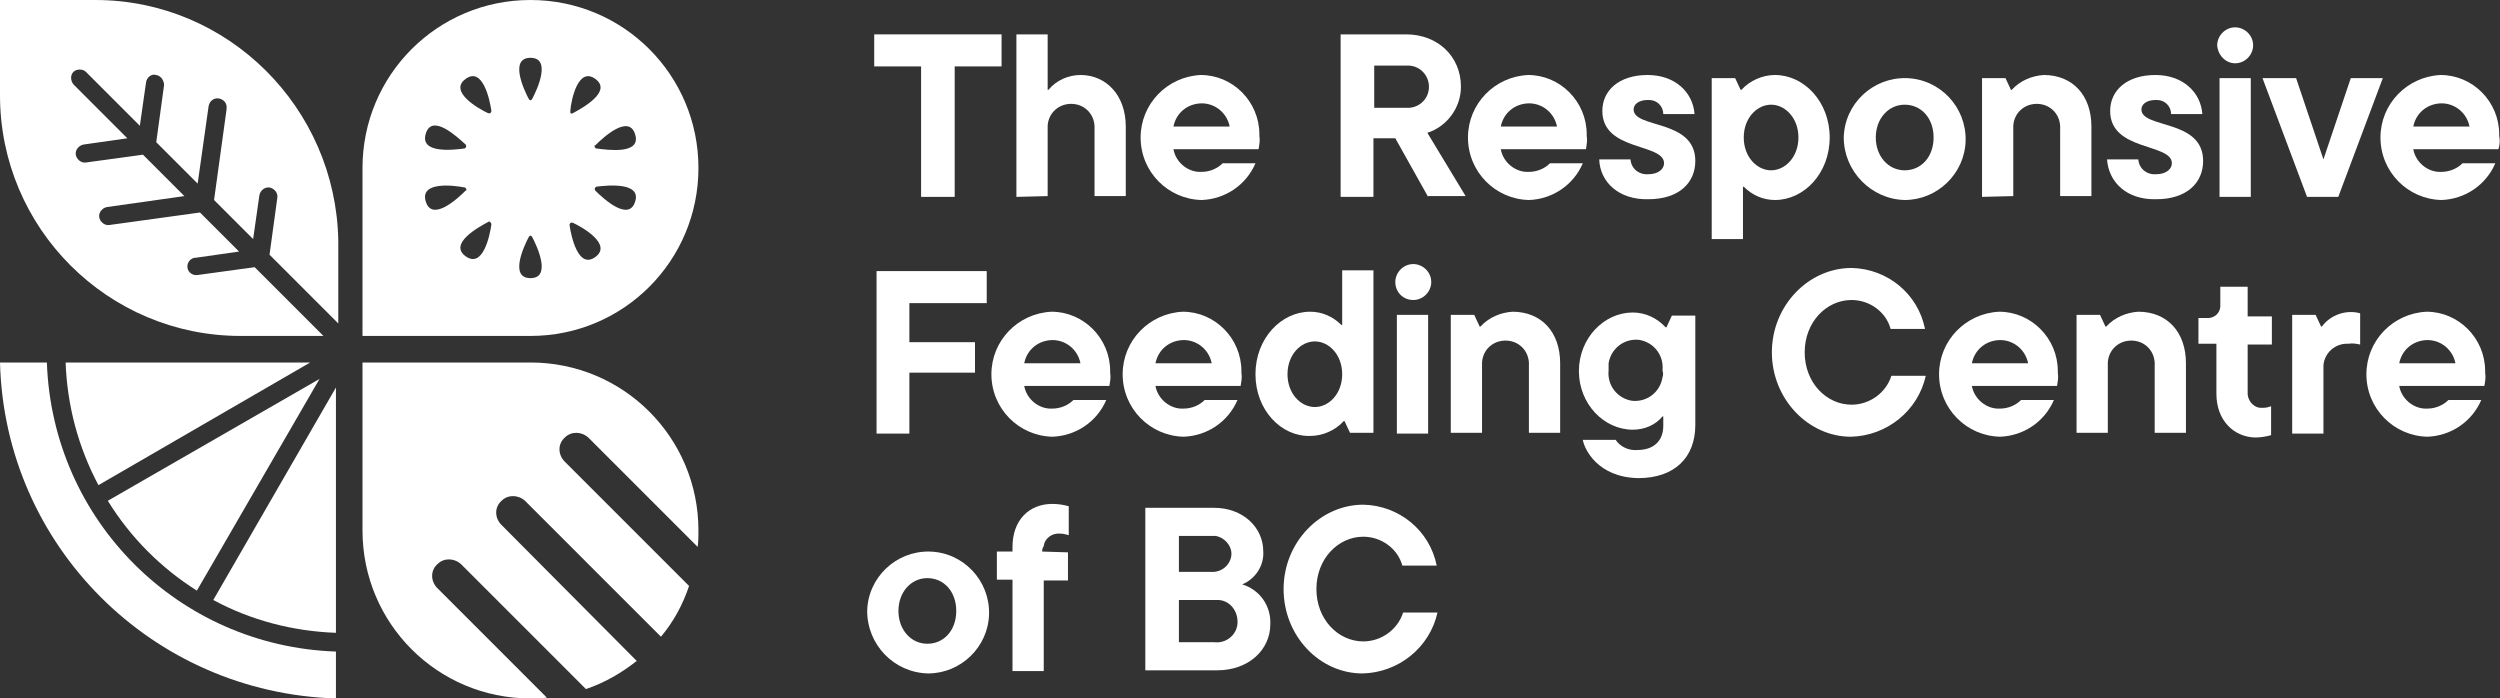
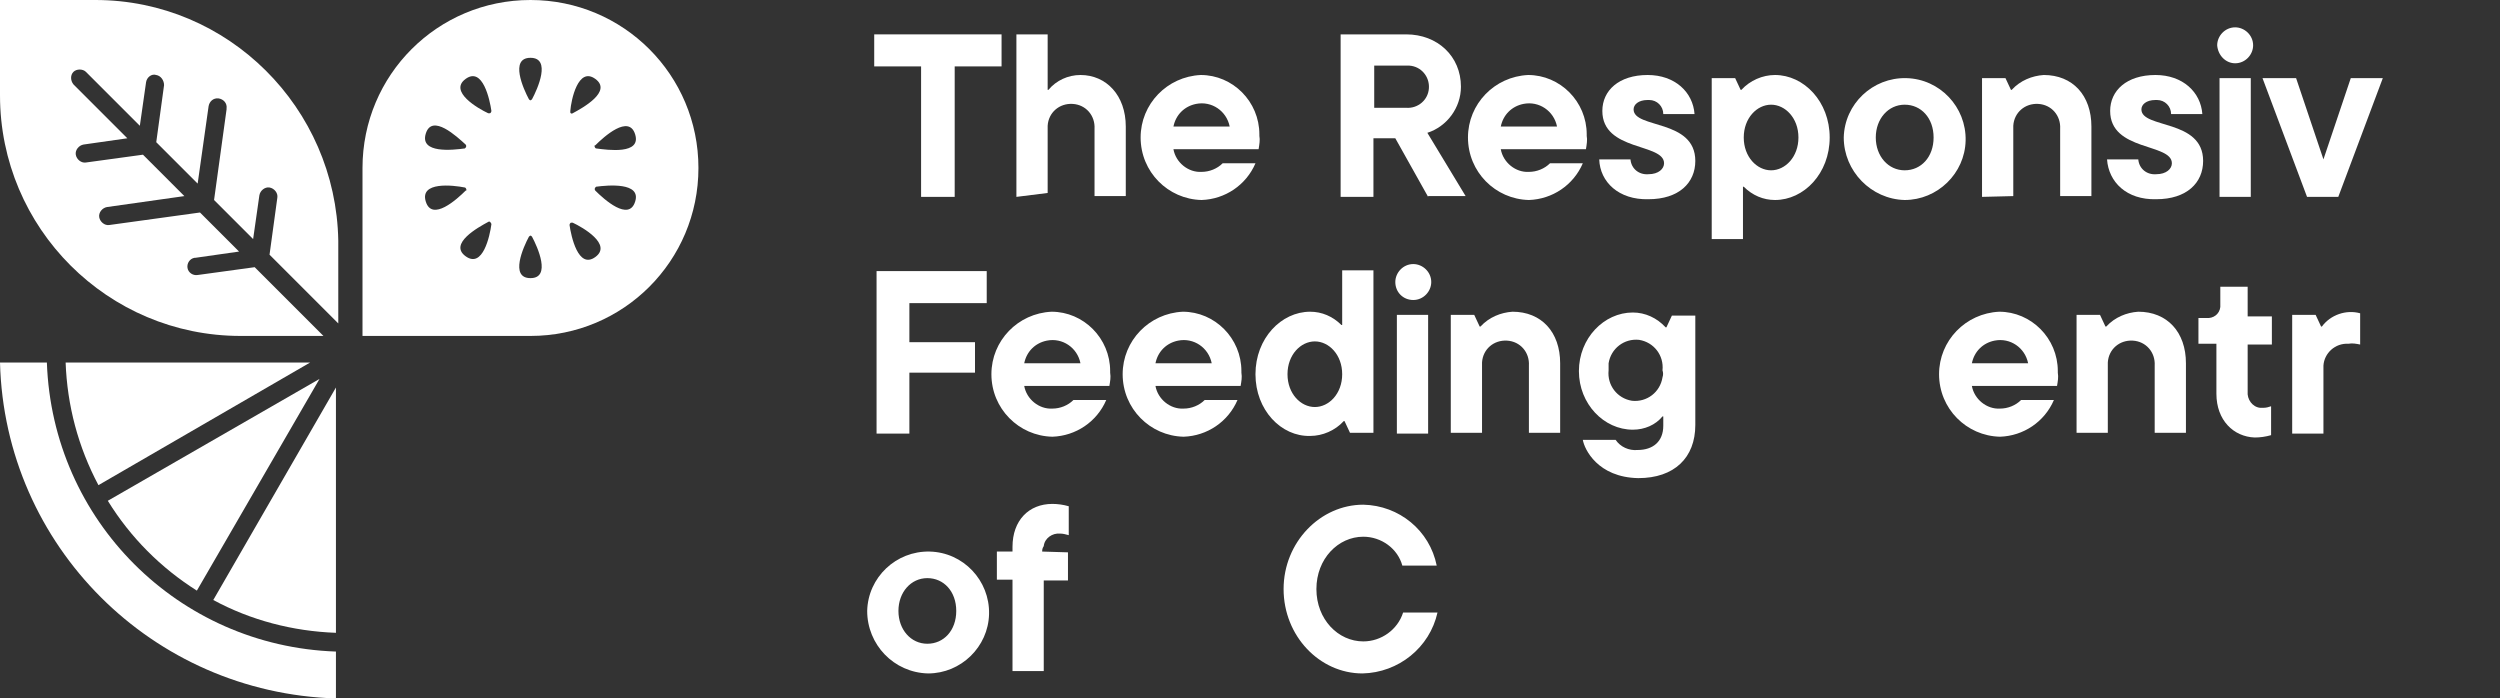
<svg xmlns="http://www.w3.org/2000/svg" version="1.1" id="Layer_1" x="0px" y="0px" viewBox="0 0 320 89.4" style="enable-background:new 0 0 320 89.4;" xml:space="preserve">
  <rect x="0" y="0" width="320" height="89.4" fill="#333333" stroke="none" />
  <style type="text/css">
	.st0{fill:#FFFFFF;}
</style>
  <g>
    <g>
      <path id="Path_908" class="st0" d="M117.9,25.2V8.5h-6V4.4h16.3v4.1h-6v16.7L117.9,25.2z" />
-       <path id="Path_909" class="st0" d="M130.1,25.2V4.4h4v7.1h0.1c1-1.2,2.5-1.9,4.1-1.9c3.3,0,5.8,2.6,5.8,6.6v8.9h-4v-8.6    c0.1-1.7-1.1-3.1-2.8-3.2c-1.7-0.1-3.1,1.1-3.2,2.8c0,0.1,0,0.3,0,0.4v8.6L130.1,25.2z" />
+       <path id="Path_909" class="st0" d="M130.1,25.2V4.4h4v7.1h0.1c1-1.2,2.5-1.9,4.1-1.9c3.3,0,5.8,2.6,5.8,6.6v8.9h-4v-8.6    c0.1-1.7-1.1-3.1-2.8-3.2c-1.7-0.1-3.1,1.1-3.2,2.8v8.6L130.1,25.2z" />
      <path id="Path_910" class="st0" d="M161.1,19.1h-10.9c0.3,1.7,1.9,3,3.6,2.9c1,0,2-0.4,2.7-1.1h4.2c-1.2,2.8-3.9,4.6-6.9,4.7    c-4.3-0.1-7.8-3.6-7.8-8c0-4.3,3.4-7.8,7.7-8c4.1,0,7.5,3.4,7.5,7.6c0,0.1,0,0.1,0,0.2C161.3,17.9,161.2,18.5,161.1,19.1     M150.2,16.2h7.2c-0.4-2-2.3-3.3-4.3-2.9C151.6,13.6,150.5,14.7,150.2,16.2" />
      <path id="Path_911" class="st0" d="M182.8,25.2l-4.2-7.5h-2.8v7.5h-4.2V4.4h8.4c4,0,7,2.8,7,6.7c0,2.7-1.8,5.1-4.3,5.9l4.9,8.1    H182.8z M175.9,8.4v5.4h4.1c1.5,0.1,2.8-1,2.9-2.5c0.1-1.5-1-2.8-2.5-2.9c-0.1,0-0.3,0-0.4,0H175.9z" />
      <path id="Path_912" class="st0" d="M203,19.1h-10.9c0.3,1.7,1.9,3,3.6,2.9c1,0,2-0.4,2.7-1.1h4.2c-1.2,2.8-3.9,4.6-6.9,4.7    c-4.3-0.1-7.8-3.6-7.8-8c0-4.3,3.4-7.8,7.7-8c4.1,0,7.5,3.4,7.5,7.6c0,0.1,0,0.1,0,0.2C203.2,17.9,203.1,18.5,203,19.1     M192.1,16.2h7.2c-0.4-2-2.3-3.3-4.3-2.9C193.5,13.6,192.4,14.7,192.1,16.2" />
      <path id="Path_913" class="st0" d="M204.7,20.4h4c0.1,1.2,1.1,2,2.3,1.9c0,0,0,0,0,0c1.3,0,2-0.7,2-1.4c0-2.6-7.9-1.5-7.9-6.7    c0-2.6,2.1-4.6,5.8-4.6c3.5,0,5.8,2.2,6,5h-4c0-1-0.8-1.8-1.8-1.8c-0.1,0-0.1,0-0.2,0c-1.2,0-1.8,0.6-1.8,1.2    c0,2.5,7.9,1.2,7.9,6.6c0,2.8-2.1,4.9-6,4.9C207.2,25.6,204.8,23.3,204.7,20.4" />
      <path id="Path_914" class="st0" d="M219.1,30.5V10h3l0.7,1.5h0.1c1.1-1.2,2.7-1.9,4.3-1.9c3.7,0,7,3.4,7,8s-3.3,8-7,8    c-1.5,0-2.9-0.6-4-1.7h-0.1v6.7H219.1z M230.2,17.6c0-2.5-1.7-4.2-3.5-4.2s-3.5,1.7-3.5,4.2s1.7,4.2,3.5,4.2    S230.2,20.1,230.2,17.6" />
      <path id="Path_915" class="st0" d="M236,17.6c0.1-4.3,3.7-7.7,8-7.6c4.3,0.1,7.7,3.7,7.6,8c-0.1,4.2-3.6,7.6-7.8,7.6    C239.5,25.5,236,21.9,236,17.6 M247.5,17.6c0-2.5-1.6-4.2-3.7-4.2s-3.7,1.8-3.7,4.2s1.6,4.2,3.7,4.2S247.5,20.1,247.5,17.6" />
      <path id="Path_916" class="st0" d="M253.7,25.2V10h3l0.7,1.5h0.1c1.1-1.2,2.6-1.8,4.1-1.9c3.7,0,6.1,2.6,6.1,6.6v8.9h-4v-8.6    c0.1-1.7-1.1-3.1-2.8-3.2s-3.1,1.1-3.2,2.8c0,0.1,0,0.3,0,0.4v8.6L253.7,25.2z" />
      <path id="Path_917" class="st0" d="M269.7,20.4h4c0.1,1.2,1.1,2,2.3,1.9c0,0,0,0,0,0c1.3,0,2-0.7,2-1.4c0-2.6-7.9-1.5-7.9-6.7    c0-2.6,2.1-4.6,5.8-4.6c3.5,0,5.8,2.2,6,5h-4c0-1-0.8-1.8-1.8-1.8c-0.1,0-0.1,0-0.2,0c-1.2,0-1.8,0.6-1.8,1.2    c0,2.5,7.9,1.2,7.9,6.6c0,2.8-2.1,4.9-6,4.9C272.2,25.6,269.9,23.3,269.7,20.4" />
      <path id="Path_918" class="st0" d="M283.8,5.8c0-1.2,1-2.3,2.3-2.3c1.2,0,2.3,1,2.3,2.3c0,1.2-1,2.3-2.3,2.3c0,0,0,0,0,0    C284.9,8.1,283.9,7.1,283.8,5.8C283.8,5.9,283.8,5.9,283.8,5.8 M284.1,10h4v15.2h-4L284.1,10z" />
      <path id="Path_919" class="st0" d="M300.9,10h4.1l-5.7,15.2h-4L289.6,10h4.3l3.5,10.4L300.9,10z" />
-       <path id="Path_920" class="st0" d="M319.8,19.1h-10.9c0.3,1.7,1.9,3,3.6,2.9c1,0,2-0.4,2.7-1.1h4.2c-1.2,2.8-3.9,4.6-6.9,4.7    c-4.3-0.1-7.8-3.6-7.8-8c0-4.3,3.4-7.8,7.7-8c4.1,0,7.5,3.4,7.5,7.6c0,0.1,0,0.1,0,0.2C320,17.9,320,18.5,319.8,19.1 M308.9,16.2    h7.2c-0.4-2-2.3-3.3-4.3-2.9C310.3,13.6,309.2,14.7,308.9,16.2" />
      <path id="Path_921" class="st0" d="M126.2,38.8h-9.8v5h8.4v3.9h-8.4v7.8h-4.2V34.7h14.1V38.8z" />
      <path id="Path_922" class="st0" d="M142,49.4h-10.9c0.3,1.7,1.9,3,3.6,2.9c1,0,2-0.4,2.7-1.1h4.2c-1.2,2.8-3.9,4.6-6.9,4.7    c-4.3-0.1-7.8-3.6-7.8-8c0-4.3,3.4-7.8,7.7-8c4.1,0,7.5,3.4,7.5,7.6c0,0.1,0,0.1,0,0.2C142.2,48.3,142.1,48.8,142,49.4     M131.1,46.5h7.2c-0.4-2-2.3-3.3-4.3-2.9C132.5,43.9,131.4,45,131.1,46.5" />
      <path id="Path_923" class="st0" d="M158.8,49.4h-10.9c0.3,1.7,1.9,3,3.6,2.9c1,0,2-0.4,2.7-1.1h4.2c-1.2,2.8-3.9,4.6-6.9,4.7    c-4.3-0.1-7.8-3.6-7.8-8c0-4.3,3.4-7.8,7.7-8c4.1,0,7.5,3.4,7.5,7.6c0,0.1,0,0.1,0,0.2C159,48.3,158.9,48.8,158.8,49.4     M147.9,46.5h7.2c-0.4-2-2.3-3.3-4.3-2.9C149.3,43.9,148.2,45,147.9,46.5" />
      <path id="Path_924" class="st0" d="M160.7,47.9c0-4.6,3.3-8,7-8c1.5,0,2.9,0.6,4,1.7h0.1v-7h4v20.8h-3l-0.7-1.5H172    c-1.1,1.2-2.7,1.9-4.3,1.9C164,55.9,160.7,52.5,160.7,47.9 M171.8,47.9c0-2.5-1.7-4.2-3.5-4.2s-3.5,1.7-3.5,4.2s1.7,4.2,3.5,4.2    S171.8,50.4,171.8,47.9" />
      <path id="Path_925" class="st0" d="M178.6,36.1c0-1.2,1-2.3,2.3-2.3c1.2,0,2.3,1,2.3,2.3c0,1.2-1,2.3-2.3,2.3    C179.6,38.4,178.6,37.4,178.6,36.1C178.6,36.2,178.6,36.2,178.6,36.1 M178.8,40.3h4v15.2h-4V40.3z" />
      <path id="Path_926" class="st0" d="M185.7,55.5V40.3h3l0.7,1.5h0.1c1.1-1.2,2.6-1.8,4.1-1.9c3.7,0,6.1,2.6,6.1,6.6v8.9h-4v-8.6    c0.1-1.7-1.1-3.1-2.8-3.2c-1.7-0.1-3.1,1.1-3.2,2.8c0,0.1,0,0.3,0,0.4v8.6H185.7z" />
      <path id="Path_927" class="st0" d="M202.6,56.3h4.2c0.6,0.9,1.7,1.4,2.8,1.3c2,0,3.3-1.1,3.3-3.1v-1.2h-0.1    c-0.9,1.1-2.3,1.7-3.8,1.7c-3.7,0-6.9-3.3-6.9-7.5s3.2-7.5,6.9-7.5c1.6,0,3.1,0.7,4.2,1.9h0.1l0.7-1.5h3v14c0,4.2-2.7,6.8-7.3,6.8    C204.5,61.1,202.8,57.5,202.6,56.3 M212.8,47.4c0.2-1.9-1.1-3.6-3-3.9c-1.9-0.2-3.6,1.1-3.9,3c0,0.3,0,0.6,0,0.9    c-0.2,1.9,1.1,3.6,3,3.9c1.9,0.2,3.6-1.1,3.9-3C212.9,48,212.9,47.7,212.8,47.4" />
-       <path id="Path_928" class="st0" d="M226.8,45.1c0-6,4.7-10.8,10.2-10.8c4.6,0.1,8.5,3.3,9.4,7.8H242c-0.6-2.2-2.7-3.7-5-3.7    c-3.2,0-6,2.8-6,6.7s2.8,6.7,6,6.7c2.3,0,4.4-1.5,5.1-3.7h4.4c-1,4.5-5,7.7-9.6,7.8C231.5,55.9,226.8,51.1,226.8,45.1" />
      <path id="Path_929" class="st0" d="M263.3,49.4h-10.9c0.3,1.7,1.9,3,3.6,2.9c1,0,2-0.4,2.7-1.1h4.2c-1.2,2.8-3.9,4.6-6.9,4.7    c-4.3-0.1-7.8-3.6-7.8-8c0-4.3,3.4-7.8,7.7-8c4.1,0,7.5,3.4,7.5,7.6c0,0.1,0,0.1,0,0.2C263.5,48.3,263.4,48.8,263.3,49.4     M252.4,46.5h7.2c-0.4-2-2.3-3.3-4.3-2.9C253.8,43.9,252.7,45,252.4,46.5" />
      <path id="Path_930" class="st0" d="M265.8,55.5V40.3h3l0.7,1.5h0.1c1.1-1.2,2.6-1.8,4.1-1.9c3.7,0,6.1,2.6,6.1,6.6v8.9h-4v-8.6    c0.1-1.7-1.1-3.1-2.8-3.2s-3.1,1.1-3.2,2.8c0,0.1,0,0.3,0,0.4v8.6H265.8z" />
      <path id="Path_931" class="st0" d="M283.7,50.4v-6.4h-2.3v-3.3h1c0.9,0.1,1.7-0.5,1.8-1.4c0-0.1,0-0.2,0-0.3v-2.3h3.5v3.8h3.1v3.6    h-3.1v6c-0.1,1,0.6,2,1.6,2.1c0.1,0,0.3,0,0.4,0c0.4,0,0.7-0.1,1-0.2v3.7c-0.7,0.2-1.4,0.3-2.1,0.3    C285.9,55.9,283.7,53.8,283.7,50.4" />
      <path id="Path_932" class="st0" d="M293.4,55.5V40.3h3l0.7,1.5h0.1c1.1-1.5,3.1-2.2,4.9-1.7v4c-0.5-0.1-1-0.2-1.5-0.1    c-1.7-0.1-3.1,1.2-3.2,2.8c0,0.2,0,0.3,0,0.5v8.2H293.4z" />
-       <path id="Path_933" class="st0" d="M318,49.4h-10.9c0.3,1.7,1.9,3,3.6,2.9c1,0,2-0.4,2.7-1.1h4.2c-1.2,2.8-3.9,4.6-6.9,4.7    c-4.3-0.1-7.8-3.6-7.8-8c0-4.3,3.4-7.8,7.7-8c4.1,0,7.5,3.4,7.5,7.6c0,0.1,0,0.1,0,0.2C318.2,48.3,318.1,48.8,318,49.4     M307.1,46.5h7.2c-0.4-2-2.3-3.3-4.3-2.9C308.5,43.9,307.4,45,307.1,46.5" />
      <path id="Path_934" class="st0" d="M111,78.2c0.1-4.3,3.7-7.7,8-7.6c4.3,0.1,7.7,3.7,7.6,8c-0.1,4.2-3.6,7.6-7.8,7.6    C114.4,86.1,111,82.5,111,78.2 M122.4,78.2c0-2.5-1.6-4.2-3.7-4.2s-3.7,1.8-3.7,4.2s1.6,4.2,3.7,4.2S122.4,80.7,122.4,78.2" />
      <path id="Path_935" class="st0" d="M133.4,70.6L133.4,70.6l3.3,0.1v3.6h-3.1v11.6h-4V74.2h-2v-3.6h2v-0.6c0-3.4,2.1-5.5,5.1-5.5    c0.7,0,1.4,0.1,2.1,0.3v3.7c-0.4-0.1-0.7-0.2-1.1-0.2c-1-0.1-2,0.6-2.1,1.6C133.4,70.2,133.4,70.4,133.4,70.6" />
-       <path id="Path_936" class="st0" d="M162.6,79.9c0,3.3-2.8,5.9-6.8,5.9h-9.2V65h8.8c3.7,0,6.3,2.5,6.3,5.6c0.1,1.8-1,3.5-2.7,4.2    C161.3,75.5,162.7,77.6,162.6,79.9 M150.9,68.6v4.6h4.1c1.3,0.1,2.4-0.8,2.6-2s-0.8-2.4-2-2.6c-0.2,0-0.4,0-0.5,0H150.9z     M155.4,82.2c1.5,0.2,2.9-0.9,3-2.4s-0.9-2.9-2.4-3c-0.2,0-0.4,0-0.6,0h-4.5v5.4H155.4z" />
      <path id="Path_937" class="st0" d="M164.3,75.4c0-6,4.7-10.8,10.2-10.8c4.6,0.1,8.5,3.3,9.4,7.8h-4.4c-0.6-2.2-2.7-3.7-5-3.7    c-3.2,0-6,2.8-6,6.7s2.8,6.7,6,6.7c2.3,0,4.4-1.5,5.1-3.7h4.4c-1,4.5-5,7.7-9.6,7.8C168.9,86.2,164.3,81.4,164.3,75.4" />
    </g>
    <g>
      <path id="Path_938" class="st0" d="M67.9,0C56,0,46.4,9.6,46.4,21.5c0,0,0,0,0,0V43h21.5c11.9,0,21.5-9.6,21.5-21.5S79.8,0,67.9,0     M76.2,10.1c2.2,1.6-1.6,3.7-2.9,4.4c-0.1,0.1-0.3,0-0.3-0.1c0,0,0-0.1,0-0.2C73.1,12.8,74,8.5,76.2,10.1 M59.6,10.1    c2.2-1.6,3.1,2.7,3.3,4.1c0,0.1-0.1,0.3-0.2,0.3c-0.1,0-0.1,0-0.2,0C61.2,13.9,57.4,11.7,59.6,10.1 M62.9,28.7    c-0.2,1.5-1.1,5.7-3.3,4.1s1.6-3.7,2.9-4.4c0.1-0.1,0.3,0,0.3,0.1C62.9,28.6,62.9,28.7,62.9,28.7 M54.5,17.1    c0.8-2.6,4,0.4,5.1,1.4c0.1,0.1,0.1,0.3,0,0.4c0,0-0.1,0.1-0.1,0.1C58,19.2,53.7,19.7,54.5,17.1 M59.5,24c0.1,0,0.2,0.2,0.2,0.3    c0,0.1,0,0.1-0.1,0.1c-1.1,1.1-4.3,4-5.1,1.4S58,23.7,59.5,24 M67.9,35.6c-2.7,0-0.9-4-0.2-5.3c0.1-0.1,0.2-0.2,0.3-0.1    c0,0,0.1,0.1,0.1,0.1C68.8,31.6,70.6,35.6,67.9,35.6 M68.1,12.7c-0.1,0.1-0.2,0.2-0.3,0.1c0,0-0.1-0.1-0.1-0.1    c-0.7-1.3-2.5-5.3,0.2-5.3S68.8,11.4,68.1,12.7 M76.2,32.9c-2.2,1.6-3.1-2.7-3.3-4.1c0-0.1,0.1-0.3,0.2-0.3c0.1,0,0.1,0,0.2,0    C74.6,29.1,78.4,31.3,76.2,32.9 M81.3,25.8c-0.8,2.6-4-0.3-5.1-1.4c-0.1-0.1-0.1-0.3,0-0.4c0,0,0.1-0.1,0.1-0.1    C77.8,23.7,82.1,23.3,81.3,25.8 M76.3,19c-0.1,0-0.2-0.2-0.2-0.3c0-0.1,0-0.1,0.1-0.1c1.1-1.1,4.3-4,5.1-1.4S77.8,19.2,76.3,19" />
-       <path id="Path_939" class="st0" d="M55.9,75.2c-0.8-0.9-0.8-2.2,0.1-3c0.8-0.8,2.1-0.8,3,0l16,16c2.4-0.8,4.6-2.1,6.5-3.6    L64.1,67.1c-0.8-0.9-0.8-2.2,0.1-3c0.8-0.8,2.1-0.8,3,0l17.4,17.4c1.6-1.9,2.8-4.1,3.6-6.5l-16-16c-0.8-0.9-0.8-2.2,0.1-3    c0.8-0.8,2.1-0.8,3,0L89.3,70c0.1-0.7,0.1-1.4,0.1-2.1c0-11.9-9.6-21.5-21.5-21.5c0,0,0,0,0,0H46.4v21.5    c0,11.9,9.6,21.5,21.5,21.5c0,0,0,0,0,0c0.7,0,1.4,0,2.1-0.1L55.9,75.2z" />
      <path id="Path_940" class="st0" d="M12.2,0H0v12.2C0,29.2,13.8,43,30.8,43l0,0h10.6l-8.8-8.8l-7.3,1c-0.6,0.1-1.2-0.3-1.3-0.9    c-0.1-0.6,0.3-1.2,0.9-1.3c0,0,0.1,0,0.1,0l5.6-0.8l-5-5l-11.6,1.6c-0.6,0.1-1.2-0.4-1.3-1c-0.1-0.6,0.4-1.2,1-1.3l9.9-1.4    l-5.3-5.3l-7.3,1c-0.6,0.1-1.2-0.4-1.3-1c-0.1-0.6,0.4-1.2,1-1.3l5.6-0.8l-6.9-6.9c-0.4-0.5-0.4-1.2,0-1.6c0.4-0.4,1.2-0.4,1.6,0    l6.9,6.9l0.8-5.6c0.1-0.6,0.7-1.1,1.3-0.9c0.6,0.1,1,0.7,1,1.3l-1,7.3l5.3,5.3l1.4-9.9c0.1-0.6,0.6-1.1,1.3-1    c0.6,0.1,1.1,0.6,1,1.3c0,0,0,0.1,0,0.1l-1.6,11.6l5,5l0.8-5.6c0.1-0.6,0.7-1.1,1.3-1c0.6,0.1,1.1,0.7,1,1.3l-1,7.3l8.8,8.8V30.8    C43,13.8,29.2,0,12.2,0" />
      <path id="Path_941" class="st0" d="M39.7,46.4H8.4c0.2,5.5,1.6,10.8,4.2,15.7L39.7,46.4z" />
      <path id="Path_942" class="st0" d="M25.2,75.6l15.7-27.1L13.8,64.1C16.7,68.8,20.6,72.7,25.2,75.6" />
      <path id="Path_943" class="st0" d="M43,83.4c-20.2-0.7-36.3-16.8-37-37H0c0.6,23.5,19.5,42.3,43,43V83.4z" />
      <path id="Path_944" class="st0" d="M43,49.6L27.3,76.8c4.8,2.6,10.2,4,15.7,4.2V49.6z" />
    </g>
  </g>
</svg>